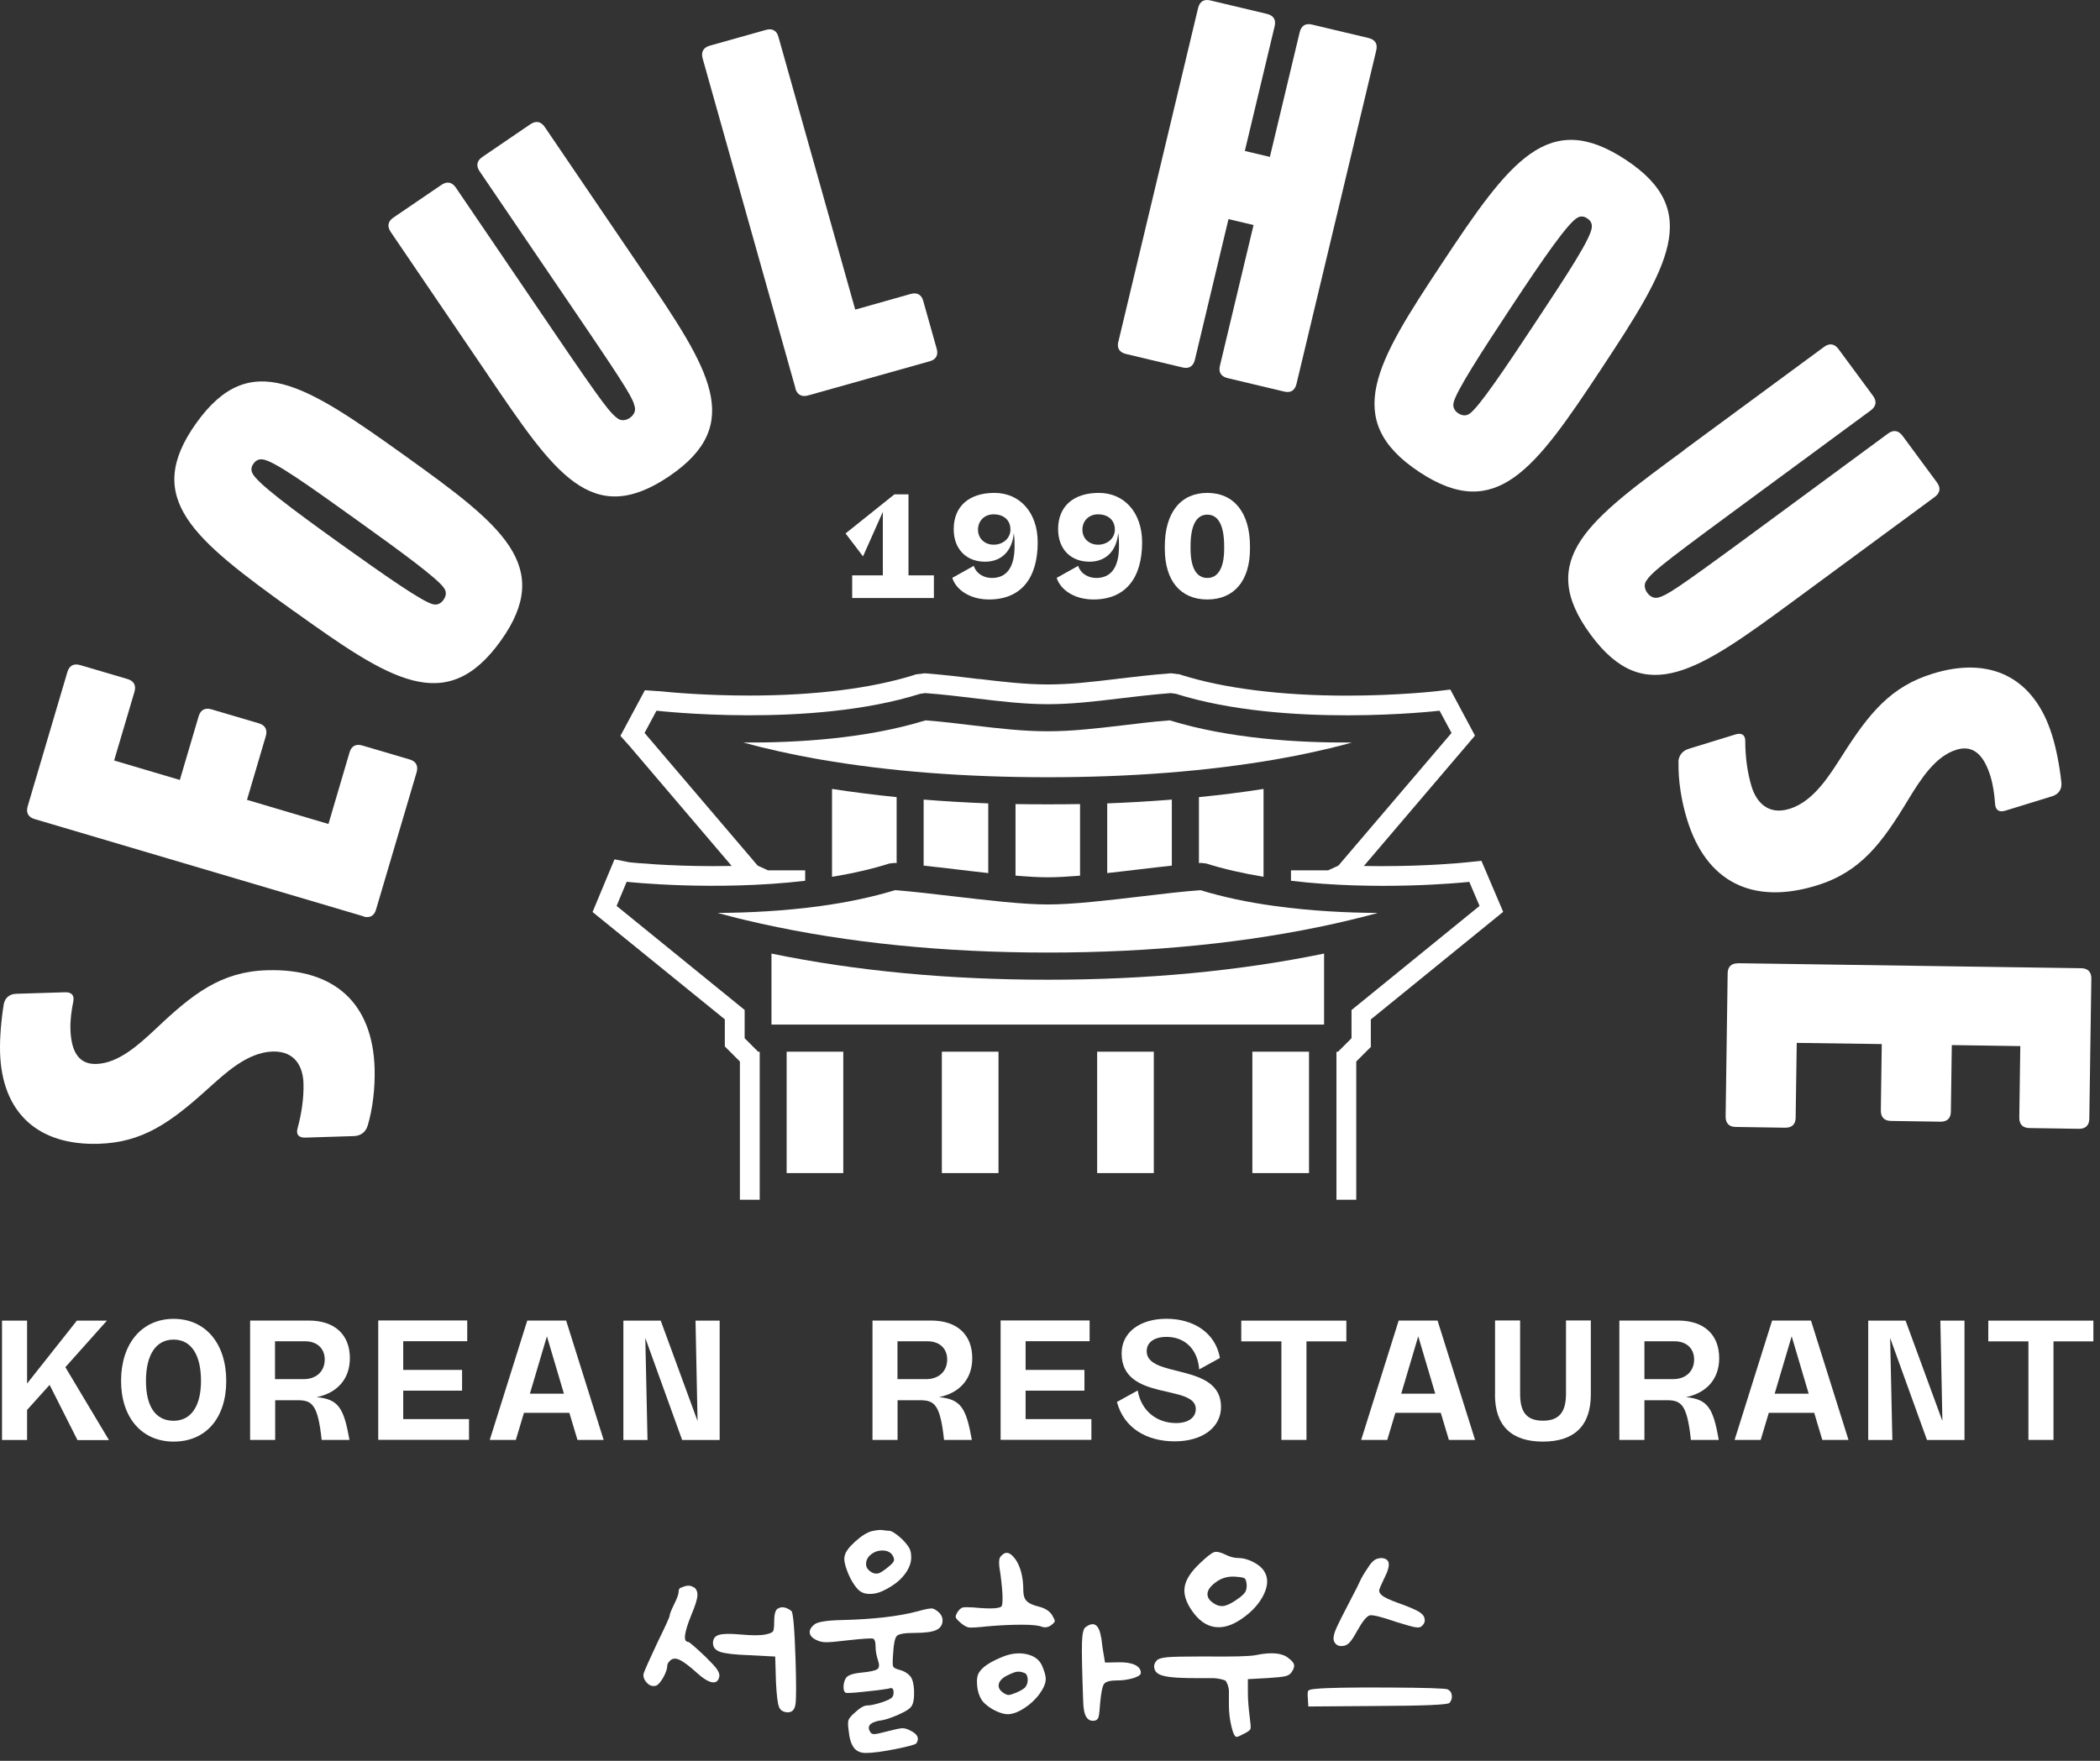
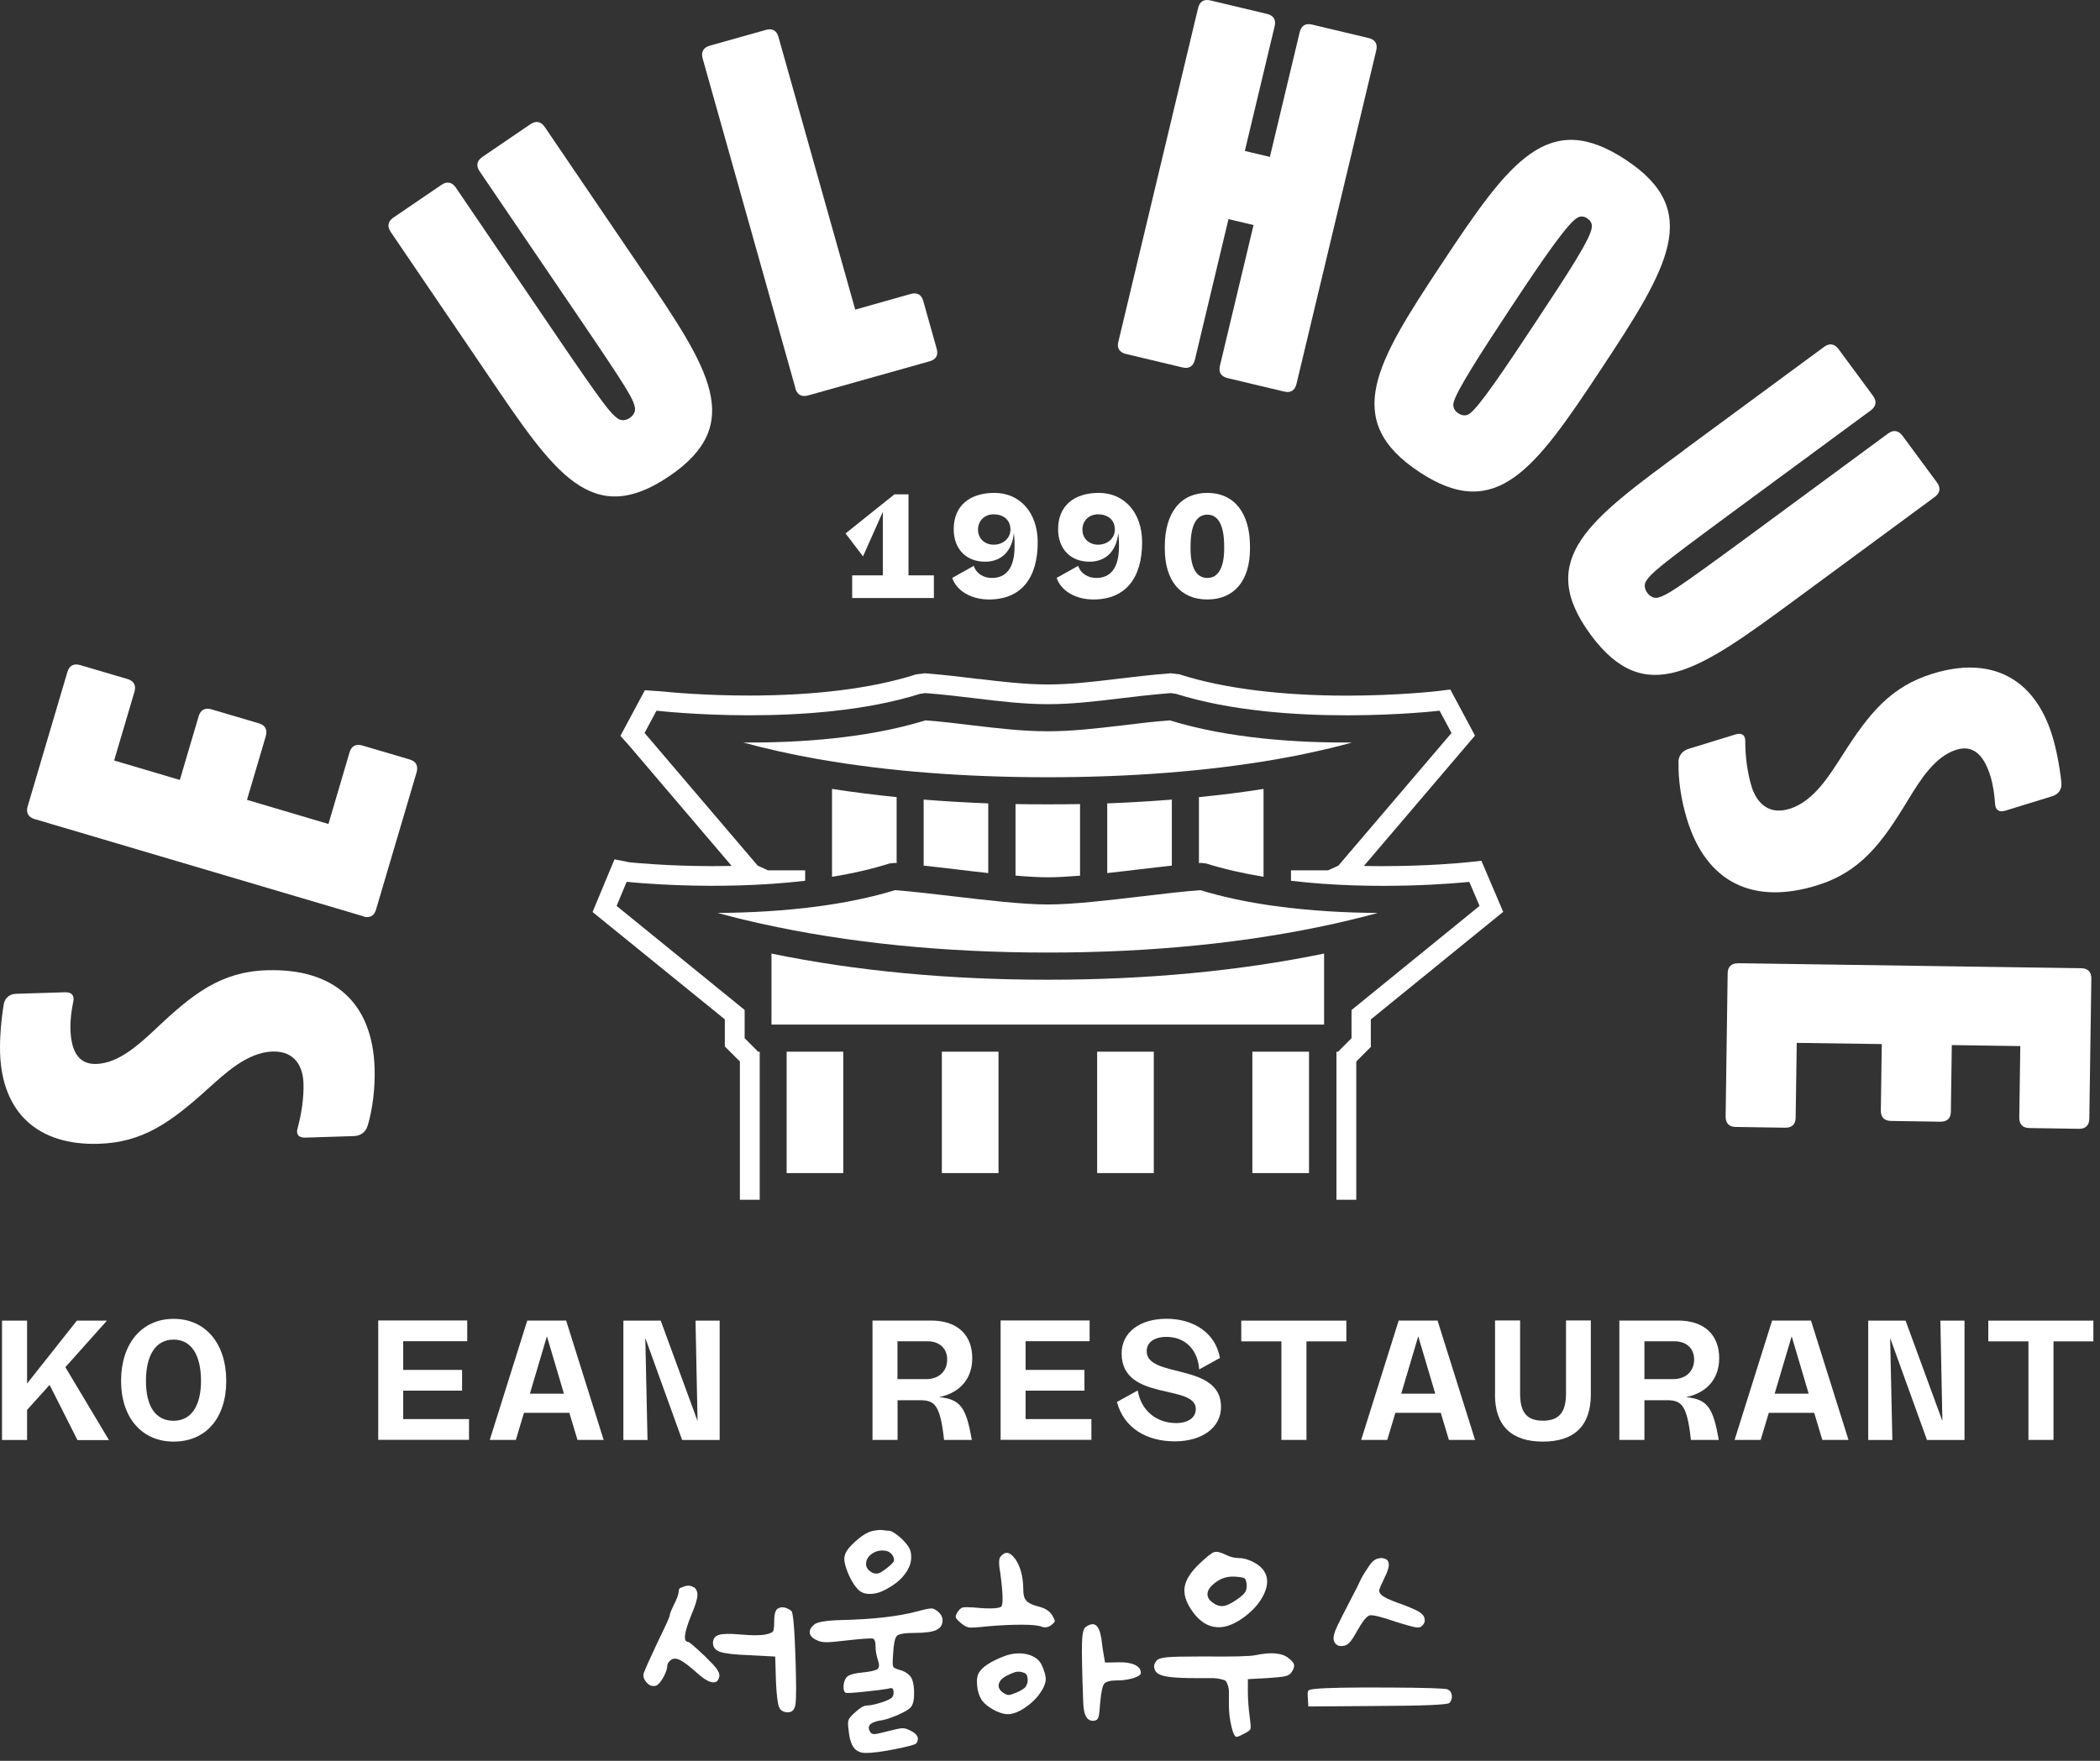
<svg xmlns="http://www.w3.org/2000/svg" width="248" height="208" viewBox="0 0 248 208" fill="none">
  <rect x="0" y="0" width="248" height="208" fill="#333333" stroke="none" />
  <path d="M9.138 170.093L5.858 163.593L3.198 166.553V170.103H0.238V156.003H3.198V163.433L9.078 156.003H12.628L7.718 161.503L12.868 170.113H9.128L9.138 170.093Z" fill="white" />
  <path d="M14.298 163.123C14.298 158.713 16.748 155.793 20.508 155.793C24.268 155.793 26.718 158.703 26.718 163.123C26.718 167.543 24.288 170.293 20.508 170.293C16.728 170.293 14.298 167.433 14.298 163.123ZM23.738 163.123C23.738 160.083 22.608 158.243 20.498 158.243C18.388 158.243 17.238 160.083 17.238 163.123C17.238 166.163 18.388 167.833 20.498 167.833C22.608 167.833 23.738 166.033 23.738 163.123Z" fill="white" />
-   <path d="M41.248 170.093H37.988C37.528 165.833 36.838 165.403 35.088 165.403H32.498V170.093H29.538V155.993H36.458C39.538 155.993 41.318 157.663 41.318 160.443C41.318 162.863 39.868 164.533 37.398 165.043C39.968 165.283 40.598 166.303 41.268 170.073H41.278H41.258L41.248 170.093ZM32.478 162.913H35.868C37.358 162.913 38.348 161.993 38.348 160.593C38.348 159.293 37.448 158.443 36.028 158.443H32.478V162.913Z" fill="white" />
  <path d="M47.628 167.633H55.388V170.083H44.668V155.983H55.178V158.433H47.618V161.823H54.568V164.273H47.618V167.613H47.628V167.633Z" fill="white" />
  <path d="M68.198 170.093L67.238 166.893H61.878L60.918 170.093H57.838L62.268 155.993H66.858L71.288 170.093H68.168H68.198ZM62.568 164.633H66.598L64.588 157.853L62.578 164.633H62.568Z" fill="white" />
  <path d="M84.988 156.003V170.103H80.558L76.208 158.053L76.468 170.103H73.618V156.003H78.028L82.378 167.863L82.138 156.003H84.998H84.988Z" fill="white" />
  <path d="M114.748 170.093H111.488C111.028 165.833 110.338 165.403 108.588 165.403H105.998V170.093H103.038V155.993H109.958C113.038 155.993 114.818 157.663 114.818 160.443C114.818 162.863 113.368 164.533 110.898 165.043C113.468 165.283 114.098 166.303 114.768 170.073H114.778H114.758L114.748 170.093ZM105.988 162.913H109.378C110.868 162.913 111.858 161.993 111.858 160.593C111.858 159.293 110.958 158.443 109.538 158.443H105.988V162.913Z" fill="white" />
  <path d="M121.128 167.633H128.888V170.083H118.168V155.983H128.678V158.433H121.118V161.823H128.068V164.273H121.118V167.613H121.128V167.633Z" fill="white" />
  <path d="M131.878 165.623L134.358 164.253C134.778 166.703 136.638 168.103 138.898 168.103C140.328 168.103 141.218 167.453 141.218 166.443C141.218 163.443 132.458 165.593 132.458 159.873C132.458 157.393 134.608 155.783 137.768 155.783C140.928 155.783 143.548 157.423 144.068 160.413L141.618 161.763C141.438 159.343 139.888 157.923 137.768 157.923C136.278 157.923 135.418 158.593 135.418 159.613C135.418 162.873 144.198 160.913 144.198 166.193C144.198 168.623 141.988 170.263 138.728 170.263C135.468 170.263 132.718 168.733 131.898 165.583V165.613H131.878V165.623Z" fill="white" />
  <path d="M158.998 156.003V158.453H154.288V170.093H151.328V158.453H146.588V156.003H158.998Z" fill="white" />
  <path d="M171.108 170.093L170.148 166.893H164.788L163.828 170.093H160.748L165.178 155.993H169.768L174.198 170.093H171.078H171.108ZM165.468 164.633H169.498L167.488 157.853L165.478 164.633H165.468Z" fill="white" />
  <path d="M176.558 164.733V155.983H179.518V164.623C179.518 166.713 180.198 167.823 182.218 167.823C184.238 167.823 184.938 166.673 184.938 164.623V155.983H187.868V164.733C187.868 168.423 185.918 170.293 182.208 170.293C178.498 170.293 176.548 168.423 176.548 164.733H176.558Z" fill="white" />
  <path d="M202.948 170.093H199.688C199.228 165.833 198.538 165.403 196.788 165.403H194.198V170.093H191.238V155.993H198.168C201.248 155.993 203.028 157.663 203.028 160.443C203.028 162.863 201.578 164.533 199.108 165.043C201.678 165.283 202.308 166.303 202.978 170.073H202.988H202.968L202.948 170.093ZM194.198 162.913H197.588C199.078 162.913 200.068 161.993 200.068 160.593C200.068 159.293 199.168 158.443 197.748 158.443H194.198V162.913Z" fill="white" />
  <path d="M215.208 170.093L214.248 166.893H208.888L207.928 170.093H204.848L209.278 155.993H213.868L218.298 170.093H215.178H215.208ZM209.568 164.633H213.598L211.588 157.853L209.578 164.633H209.568Z" fill="white" />
  <path d="M231.998 156.003V170.103H227.568L223.218 158.053L223.478 170.103H220.628V156.003H225.038L229.388 167.863L229.148 156.003H232.008H231.998Z" fill="white" />
  <path d="M247.218 156.003V158.453H242.508V170.093H239.548V158.453H234.808V156.003H247.218Z" fill="white" />
  <path d="M81.938 187.483C82.248 187.713 82.398 188.053 82.358 188.513C82.328 188.963 82.088 189.713 81.648 190.763C80.778 192.883 80.658 193.953 81.268 193.953C81.398 193.953 82.058 194.523 83.258 195.653C83.948 196.333 84.418 196.823 84.648 197.153C84.878 197.483 84.978 197.753 84.958 197.993C84.898 198.353 84.758 198.583 84.538 198.683C84.318 198.783 84.018 198.753 83.638 198.573C83.258 198.393 82.828 198.083 82.338 197.643C81.458 196.843 80.778 196.333 80.318 196.103C79.858 195.873 79.488 195.873 79.208 196.103C78.928 196.333 78.798 196.563 78.798 196.793C78.798 197.023 78.718 197.323 78.558 197.693C78.398 198.063 78.208 198.383 77.988 198.673C77.768 198.953 77.578 199.113 77.438 199.133C77.038 199.233 76.678 199.113 76.358 198.743C76.028 198.373 75.918 198.003 76.028 197.633C76.158 197.253 76.688 196.053 77.638 194.033C78.608 192.053 79.088 190.993 79.088 190.833C79.088 190.673 79.258 190.233 79.618 189.493C79.978 188.783 80.148 188.273 80.148 187.983C80.148 187.713 80.278 187.553 80.528 187.513C81.098 187.243 81.558 187.243 81.918 187.513H81.938V187.483ZM93.448 190.293C93.658 190.393 93.828 192.293 93.948 195.973C94.038 198.833 94.038 200.603 93.948 201.273C93.858 201.953 93.558 202.273 93.028 202.273C92.498 202.253 92.158 202.043 91.998 201.643C91.838 201.243 91.718 200.263 91.638 198.713L91.548 195.683L88.458 195.523C86.758 195.463 85.618 195.323 85.048 195.133C84.478 194.933 84.198 194.583 84.198 194.093C84.198 193.603 84.428 193.273 84.878 193.133C85.328 192.983 86.168 192.963 87.388 193.073C88.778 193.203 89.788 193.203 90.418 193.073C90.908 192.973 91.188 192.843 91.288 192.713C91.378 192.573 91.428 192.193 91.428 191.553C91.428 190.673 91.578 190.153 91.868 190.013C92.328 189.743 92.858 189.843 93.448 190.293Z" fill="white" />
  <path d="M109.988 189.993C110.248 190.003 110.538 190.163 110.858 190.453C111.218 190.783 111.358 191.173 111.298 191.613C111.238 192.043 110.988 192.353 110.578 192.543C110.118 192.773 109.238 192.893 107.958 192.893C106.828 192.893 106.138 193.013 105.908 193.253C105.678 193.493 105.528 194.233 105.468 195.443C105.408 196.203 105.408 196.663 105.468 196.833C105.528 197.003 105.778 197.133 106.188 197.243C106.718 197.373 107.138 197.613 107.458 197.963C107.748 198.273 107.918 198.883 107.948 199.783C107.978 200.683 107.858 201.293 107.588 201.633C107.438 201.823 107.158 202.023 106.738 202.243C106.318 202.463 105.848 202.673 105.308 202.873C104.778 203.073 104.278 203.213 103.808 203.263C102.678 203.493 102.338 203.953 102.808 204.653C102.908 204.793 103.088 204.863 103.328 204.843C103.568 204.823 104.088 204.703 104.888 204.493C105.688 204.283 106.238 204.173 106.528 204.153C106.818 204.133 107.148 204.233 107.498 204.423C108.358 204.833 108.608 205.343 108.218 205.933C108.118 206.083 107.288 206.303 105.748 206.613C104.208 206.923 103.028 207.073 102.238 207.073C101.608 207.073 101.128 206.853 100.818 206.423C100.508 205.993 100.298 205.313 100.218 204.393C100.128 203.793 100.128 203.363 100.218 203.153C100.308 202.943 100.548 202.643 100.978 202.283C101.568 201.733 102.038 201.463 102.398 201.463C102.808 201.463 103.438 201.323 104.258 201.053C104.788 200.863 105.128 200.703 105.288 200.563C105.448 200.423 105.528 200.233 105.528 199.963C105.528 199.693 105.488 199.533 105.398 199.463C105.308 199.393 105.148 199.393 104.898 199.483C104.308 199.583 103.348 199.713 102.018 199.843C100.678 199.983 99.968 200.023 99.858 199.953C99.688 199.853 99.608 199.613 99.618 199.243C99.628 198.873 99.708 198.543 99.888 198.243C100.078 197.903 100.688 197.683 101.718 197.583C102.768 197.483 103.408 197.333 103.628 197.163C103.848 196.983 103.868 196.633 103.678 196.103C103.488 195.513 103.398 194.963 103.398 194.463C103.398 193.963 103.308 193.683 103.138 193.583C102.998 193.493 101.958 193.563 100.048 193.773C98.858 193.923 98.028 193.993 97.578 193.993C97.128 193.993 96.738 193.903 96.418 193.733C95.928 193.503 95.668 193.213 95.628 192.883C95.588 192.553 95.768 192.223 96.158 191.903C96.518 191.593 97.598 191.413 99.408 191.373C103.068 191.283 106.028 190.953 108.268 190.363C109.168 190.113 109.748 189.993 110.018 190.003V189.973H110.058L109.988 189.993ZM104.138 180.733C104.548 180.793 104.858 180.833 105.058 180.833C105.148 180.833 105.268 180.883 105.438 180.973C105.608 181.073 105.798 181.203 106.008 181.363C106.218 181.533 106.418 181.713 106.608 181.893C107.008 182.313 107.278 182.653 107.408 182.923C107.548 183.183 107.608 183.533 107.608 183.983C107.608 184.513 107.438 185.043 107.118 185.573C106.788 186.103 106.358 186.573 105.848 186.973C105.318 187.373 104.768 187.693 104.208 187.953C103.638 188.213 103.098 188.313 102.548 188.283C102.018 188.253 101.588 188.053 101.278 187.703C100.988 187.393 100.708 186.973 100.438 186.463C100.178 185.943 99.978 185.433 99.838 184.933C99.698 184.433 99.668 184.033 99.758 183.773C99.848 183.333 100.248 182.773 100.978 182.113C101.708 181.453 102.358 181.033 102.948 180.873C103.538 180.743 103.938 180.703 104.138 180.743V180.733ZM104.378 183.163C103.848 183.123 103.358 183.253 102.928 183.573C102.498 183.883 102.278 184.293 102.278 184.763C102.278 185.093 102.448 185.393 102.778 185.633C103.108 185.873 103.458 185.943 103.818 185.833C104.108 185.703 104.508 185.433 105.008 185.013C105.318 184.753 105.498 184.553 105.558 184.403C105.608 184.243 105.578 184.063 105.478 183.853C105.268 183.433 104.898 183.203 104.368 183.163H104.378Z" fill="white" />
  <path d="M119.878 184.133C120.508 185.014 120.838 186.243 120.848 187.824C120.848 188.223 120.908 188.543 121.008 188.783C121.108 189.023 121.308 189.223 121.588 189.383C121.868 189.544 122.258 189.684 122.748 189.803C123.458 189.993 123.968 190.333 124.258 190.803C124.468 191.163 124.568 191.393 124.568 191.493C124.568 191.594 124.428 191.753 124.158 191.964C123.828 192.214 123.468 192.293 123.078 192.183C122.718 192.013 121.918 191.923 120.678 191.923C119.438 191.923 118.098 191.983 116.638 192.113C115.458 192.243 114.728 192.283 114.448 192.253C114.168 192.223 113.838 192.033 113.448 191.703C113.088 191.393 112.898 191.173 112.868 191.043C112.838 190.913 112.918 190.693 113.108 190.383C113.318 190.094 113.528 189.923 113.718 189.883C113.918 189.844 114.328 189.844 114.958 189.883C116.008 189.984 116.828 190.023 117.418 189.983C117.908 189.943 118.178 189.863 118.268 189.763C118.358 189.663 118.398 189.333 118.398 188.783C118.398 188.133 118.308 187.193 118.148 185.943C117.938 184.813 117.938 184.123 118.148 183.893C118.688 183.214 119.258 183.293 119.848 184.113L119.878 184.133ZM121.278 195.413C122.148 195.613 122.748 196.063 123.058 196.753C123.348 197.433 123.498 197.943 123.498 198.333C123.498 198.833 123.248 199.424 122.758 200.104C122.258 200.783 121.648 201.343 120.928 201.803C120.208 202.264 119.568 202.493 119.018 202.493C118.708 202.493 118.338 202.413 117.938 202.253C117.528 202.093 117.138 201.883 116.778 201.623C116.408 201.363 116.128 201.094 115.938 200.824C115.628 200.333 115.438 199.743 115.388 199.043C115.328 198.333 115.428 197.833 115.658 197.513C116.078 196.863 117.048 196.243 118.558 195.653C119.508 195.293 120.418 195.214 121.288 195.413H121.278ZM120.098 197.473C119.848 197.513 119.468 197.663 118.958 197.913C118.388 198.193 118.068 198.514 117.958 198.913C117.868 199.303 118.028 199.643 118.448 199.943C118.718 200.133 118.938 200.223 119.108 200.223C119.278 200.223 119.578 200.123 120.028 199.943C120.658 199.673 121.028 199.423 121.138 199.223C121.328 198.953 121.398 198.623 121.358 198.263C121.318 197.893 121.188 197.684 120.948 197.613C120.638 197.483 120.348 197.443 120.098 197.483V197.473ZM130.058 193.483C130.158 194.363 130.258 195.023 130.338 195.443L130.498 196.393L132.108 196.363C132.908 196.343 133.538 196.443 134.018 196.663C134.488 196.883 134.728 197.203 134.728 197.623C134.728 197.773 134.588 197.913 134.318 198.043C134.038 198.183 133.688 198.293 133.258 198.373C132.828 198.463 132.388 198.503 131.948 198.503C131.108 198.503 130.588 198.643 130.388 198.913C130.188 199.193 130.038 199.913 129.928 201.123C129.868 202.023 129.798 202.603 129.728 202.843C129.658 203.083 129.488 203.223 129.238 203.263C128.818 203.323 128.498 203.163 128.278 202.803C128.058 202.443 127.938 201.823 127.918 200.953C127.788 197.383 127.738 195.063 127.778 194.033C127.808 192.993 127.948 192.383 128.198 192.214C129.188 191.473 129.808 191.903 130.048 193.483H130.058Z" fill="white" />
  <path d="M152.168 195.873C152.568 196.163 152.788 196.443 152.828 196.673C152.868 196.913 152.758 197.223 152.478 197.604C152.308 197.814 152.058 197.953 151.708 198.023C151.358 198.094 150.698 198.163 149.738 198.223L147.368 198.354V199.843C147.368 200.723 147.438 201.723 147.588 202.833C147.688 203.593 147.728 204.044 147.678 204.214C147.638 204.374 147.398 204.553 146.988 204.763C146.488 205.033 146.168 205.173 146.038 205.173C145.828 205.173 145.618 204.764 145.428 203.943C145.228 203.123 145.128 202.273 145.128 201.413V199.743C145.128 199.533 145.078 199.293 144.988 199.033C144.888 198.773 144.808 198.613 144.728 198.543C144.658 198.483 144.448 198.413 144.128 198.343C143.798 198.273 143.508 198.233 143.248 198.233H141.248C140.008 198.233 139.038 198.193 138.368 198.123C137.688 198.053 137.188 197.934 136.878 197.773C136.568 197.613 136.388 197.393 136.328 197.093C136.238 196.733 136.348 196.413 136.638 196.113C136.808 195.943 137.208 195.833 137.848 195.763C138.488 195.703 139.918 195.673 142.158 195.673C145.568 195.713 147.618 195.663 148.308 195.513C150.138 195.133 151.418 195.253 152.158 195.863L152.168 195.873ZM143.378 183.354C143.688 183.253 144.138 183.354 144.758 183.663C145.288 183.923 145.778 184.043 146.238 184.043C146.788 184.043 147.358 184.193 147.978 184.503C148.578 184.803 149.018 185.173 149.278 185.583C149.778 186.343 149.768 187.264 149.248 188.354C148.718 189.443 147.838 190.413 146.598 191.253C145.458 192.033 144.398 192.343 143.408 192.183C142.418 192.023 141.548 191.393 140.788 190.303C140.048 189.253 139.758 188.293 139.908 187.433C140.048 186.573 140.668 185.633 141.738 184.633C142.538 183.874 143.088 183.443 143.398 183.343H143.388L143.378 183.354ZM146.968 186.443C146.838 186.354 146.498 186.293 145.928 186.253C145.148 186.193 144.458 186.343 143.848 186.723C143.088 187.214 142.678 187.693 142.608 188.173C142.538 188.663 142.808 189.094 143.448 189.464C143.868 189.723 144.298 189.783 144.718 189.663C145.148 189.544 145.718 189.223 146.408 188.703C146.768 188.433 146.998 188.183 147.098 187.983C147.198 187.773 147.238 187.514 147.228 187.193C147.188 186.773 147.098 186.513 146.968 186.433V186.443Z" fill="white" />
  <path d="M163.868 199.343C168.348 199.363 170.708 199.443 170.968 199.563C171.258 199.713 171.428 199.953 171.458 200.303C171.488 200.653 171.388 200.943 171.158 201.173C170.908 201.383 168.068 201.503 162.648 201.523L154.508 201.583L154.448 200.573C154.408 200.113 154.428 199.823 154.498 199.723C154.568 199.623 154.858 199.543 155.368 199.503C156.558 199.373 159.408 199.323 163.878 199.343H163.868ZM162.988 184.043C163.578 184.043 163.908 184.233 163.988 184.613C164.078 184.993 163.898 185.613 163.458 186.473C163.098 187.213 162.908 187.663 162.878 187.853C162.848 188.033 162.948 188.223 163.178 188.433C163.468 188.693 164.108 188.993 165.108 189.353C166.288 189.773 167.088 190.113 167.518 190.363C167.948 190.613 168.188 190.893 168.228 191.183C168.318 191.543 168.198 191.843 167.878 192.103C167.738 192.253 167.468 192.283 167.088 192.213C166.708 192.143 165.978 191.933 164.908 191.603C163.208 191.013 162.168 190.753 161.788 190.813C161.428 190.873 160.928 191.493 160.278 192.643C159.898 193.333 159.598 193.803 159.358 194.043C159.128 194.283 158.868 194.413 158.568 194.433C158.108 194.493 157.768 194.333 157.568 193.933C157.418 193.623 157.478 193.173 157.708 192.583C157.948 191.993 158.678 190.533 159.898 188.203C160.088 187.863 160.308 187.423 160.558 186.883C160.768 186.393 161.118 185.803 161.598 185.113C162.018 184.423 162.478 184.073 162.988 184.073V184.043Z" fill="white" />
  <path d="M43.408 132.993C43.188 133.733 42.598 134.173 41.808 134.203L36.038 134.383C35.248 134.403 34.928 133.983 35.148 133.253C35.588 131.663 35.898 129.703 35.838 127.943C35.778 126.123 34.938 124.143 32.198 124.213C29.158 124.303 26.498 126.883 24.598 128.573C20.088 132.663 16.818 134.953 11.648 135.113C4.538 135.333 0.218 131.493 0.008 124.333C-0.042 122.633 0.138 120.493 0.448 118.593C0.608 117.853 1.138 117.413 1.928 117.393L7.698 117.213C8.488 117.193 8.808 117.613 8.648 118.343C8.438 119.383 8.288 120.483 8.318 121.573C8.388 123.823 9.058 125.753 11.358 125.683C13.978 125.603 16.338 123.463 18.418 121.513C22.788 117.373 26.118 114.773 31.528 114.613C39.498 114.373 43.988 118.493 44.238 126.153C44.308 128.523 44.018 130.963 43.418 132.993H43.408Z" fill="white" />
  <path d="M42.928 108.243L4.088 96.754C3.328 96.534 3.048 95.993 3.268 95.243L7.958 79.383C8.178 78.624 8.708 78.344 9.468 78.564L15.058 80.213C15.818 80.433 16.098 80.974 15.878 81.724L13.478 89.834L21.238 92.133L23.458 84.614C23.678 83.853 24.218 83.573 24.978 83.793L30.568 85.444C31.328 85.663 31.608 86.204 31.388 86.963L29.168 94.484L38.788 97.334L41.278 88.883C41.498 88.124 42.028 87.844 42.788 88.064L48.378 89.713C49.138 89.933 49.418 90.474 49.198 91.234L44.408 107.443C44.188 108.203 43.658 108.483 42.898 108.263H42.908L42.928 108.243Z" fill="white" />
-   <path d="M34.718 72.204C22.708 63.593 16.828 58.864 23.188 49.964C29.528 41.114 35.978 45.353 47.848 53.853C59.268 62.033 65.468 66.844 59.138 75.694C52.658 84.743 45.988 80.263 34.718 72.194V72.204ZM52.448 69.484C51.748 68.383 47.328 65.144 42.088 61.394C36.408 57.324 32.248 54.343 30.968 54.264C30.488 54.214 30.168 54.444 29.928 54.783C29.678 55.123 29.618 55.533 29.808 55.894C30.288 56.993 34.428 60.093 40.118 64.174C45.358 67.924 49.848 71.064 51.118 71.374C51.628 71.504 52.068 71.303 52.378 70.853C52.698 70.403 52.748 69.924 52.458 69.493L52.448 69.484Z" fill="white" />
  <path d="M57.688 44.394L46.138 27.393C45.698 26.733 45.808 26.154 46.458 25.703L52.138 21.834C52.788 21.393 53.378 21.503 53.828 22.154L65.378 39.154C71.468 48.114 72.078 48.794 72.958 49.444C73.388 49.743 73.928 49.673 74.378 49.364C74.828 49.053 75.088 48.584 74.968 48.074C74.728 47.063 74.308 46.233 68.188 37.233L56.638 20.233C56.198 19.584 56.308 18.994 56.958 18.544L62.638 14.674C63.298 14.233 63.878 14.344 64.328 14.993L75.878 31.994C83.778 43.614 88.058 50.114 79.048 56.243C69.838 62.493 65.458 55.843 57.668 44.373V44.394H57.688Z" fill="white" />
  <path d="M93.948 45.894L82.978 6.903C82.768 6.143 83.058 5.613 83.828 5.393L90.448 3.533C91.208 3.313 91.738 3.613 91.938 4.383L100.998 36.574L107.548 34.724C108.308 34.514 108.838 34.803 109.038 35.574L110.618 41.194C110.838 41.953 110.538 42.483 109.768 42.684L95.428 46.714C94.668 46.923 94.138 46.633 93.918 45.864H93.938L93.948 45.894Z" fill="white" />
  <path d="M132.078 40.353L141.488 0.953C141.678 0.183 142.178 -0.137 142.948 0.053L149.628 1.643C150.398 1.833 150.718 2.333 150.528 3.103L147.008 17.834L149.968 18.534L153.488 3.803C153.678 3.033 154.178 2.713 154.948 2.903L161.628 4.493C162.398 4.683 162.718 5.183 162.528 5.953L153.108 45.353C152.918 46.123 152.418 46.444 151.648 46.254L144.968 44.663C144.198 44.474 143.878 43.974 144.068 43.203L148.038 26.584L145.078 25.884L141.108 42.504C140.918 43.273 140.418 43.593 139.648 43.404L132.968 41.813C132.198 41.623 131.878 41.123 132.068 40.353H132.078Z" fill="white" />
  <path d="M170.208 31.233C178.348 18.904 182.868 12.844 192.008 18.884C201.088 24.884 197.088 31.503 189.038 43.673C181.288 55.394 176.718 61.773 167.628 55.764C158.338 49.633 162.558 42.794 170.208 31.233ZM173.578 48.843C174.658 48.093 177.718 43.563 181.268 38.184C185.128 32.343 187.938 28.084 187.988 26.803C188.018 26.323 187.778 26.014 187.428 25.784C187.078 25.553 186.668 25.494 186.318 25.703C185.238 26.233 182.288 30.474 178.438 36.313C174.888 41.684 171.918 46.294 171.658 47.584C171.548 48.093 171.768 48.533 172.218 48.824C172.678 49.123 173.168 49.154 173.578 48.853V48.843Z" fill="white" />
  <path d="M198.868 53.163L215.418 40.974C216.058 40.504 216.648 40.603 217.118 41.233L221.198 46.764C221.668 47.404 221.568 47.993 220.948 48.464L204.398 60.654C195.678 67.073 195.018 67.713 194.408 68.624C194.118 69.064 194.218 69.594 194.538 70.034C194.858 70.474 195.348 70.724 195.848 70.584C196.848 70.293 197.648 69.853 206.418 63.404L222.968 51.214C223.608 50.743 224.198 50.843 224.668 51.464L228.748 56.993C229.218 57.633 229.118 58.224 228.498 58.694L211.948 70.883C200.638 79.213 194.298 83.734 187.848 74.974C181.248 66.013 187.738 61.383 198.898 53.163H198.868Z" fill="white" />
  <path d="M198.208 90.034C198.228 89.263 198.678 88.683 199.438 88.454L204.958 86.754C205.718 86.523 206.138 86.844 206.108 87.614C206.108 89.273 206.338 91.243 206.858 92.924C207.398 94.674 208.748 96.353 211.348 95.543C214.248 94.644 216.128 91.454 217.518 89.314C220.768 84.174 223.318 81.094 228.258 79.573C235.058 77.474 240.228 80.013 242.348 86.874C242.858 88.504 243.248 90.614 243.448 92.513C243.488 93.263 243.098 93.834 242.338 94.064L236.818 95.763C236.058 95.993 235.638 95.674 235.608 94.924C235.528 93.864 235.388 92.773 235.068 91.713C234.408 89.564 233.258 87.874 231.048 88.564C228.548 89.334 226.838 92.023 225.358 94.454C222.238 99.624 219.718 103.003 214.558 104.593C206.938 106.943 201.508 104.163 199.248 96.844C198.548 94.584 198.178 92.153 198.228 90.034H198.208Z" fill="white" />
  <path d="M205.278 113.783L245.778 114.373C246.568 114.383 246.988 114.813 246.978 115.603L246.738 132.143C246.728 132.933 246.298 133.353 245.508 133.343L239.668 133.253C238.878 133.243 238.458 132.813 238.468 132.023L238.588 123.573L230.498 123.453L230.388 131.303C230.388 132.093 229.948 132.513 229.158 132.503L223.318 132.413C222.528 132.403 222.108 131.973 222.118 131.183L222.228 123.333L212.188 123.193L212.058 132.013C212.058 132.803 211.618 133.223 210.828 133.213L204.988 133.123C204.198 133.123 203.778 132.683 203.788 131.893L204.028 114.993C204.028 114.203 204.468 113.783 205.258 113.793L205.278 113.783Z" fill="white" />
  <path d="M99.588 124.233H92.898V138.573H99.588V124.233Z" fill="white" />
  <path d="M117.918 124.233H111.228V138.573H117.918V124.233Z" fill="white" />
  <path d="M154.588 124.233H147.898V138.573H154.588V124.233Z" fill="white" />
  <path d="M136.258 124.233H129.568V138.573H136.258V124.233Z" fill="white" />
  <path d="M159.688 87.704C159.328 87.803 158.958 87.903 158.588 88.004C158.298 88.084 158.008 88.153 157.698 88.224C157.348 88.323 156.998 88.413 156.628 88.484C155.898 88.663 155.148 88.823 154.348 88.993C153.558 89.174 152.718 89.334 151.868 89.484C151.438 89.573 150.998 89.644 150.548 89.724C142.538 91.103 133.508 91.814 123.728 91.814C113.948 91.814 104.938 91.114 96.918 89.724C96.468 89.644 96.028 89.573 95.598 89.484C94.738 89.334 93.908 89.163 93.118 88.993C92.718 88.913 92.328 88.834 91.948 88.743C90.428 88.403 89.048 88.064 87.778 87.713C94.108 87.754 102.278 87.263 109.298 85.094C111.278 85.243 113.148 85.474 114.948 85.694C117.938 86.043 120.758 86.383 123.718 86.383C126.678 86.383 129.508 86.043 132.498 85.694C134.298 85.474 136.168 85.243 138.148 85.094C145.168 87.263 153.338 87.754 159.668 87.713L159.688 87.704Z" fill="white" />
  <path d="M127.548 94.984V103.443C126.138 103.553 124.838 103.633 123.748 103.633C122.658 103.633 121.338 103.553 119.928 103.433V94.984C121.178 95.004 122.458 95.013 123.738 95.013C125.018 95.013 126.288 95.004 127.548 94.984Z" fill="white" />
  <path d="M138.388 94.454V102.253C137.168 102.383 135.878 102.543 134.558 102.693C133.288 102.843 131.998 103.003 130.758 103.133V94.903C133.358 94.803 135.898 94.653 138.388 94.454Z" fill="white" />
  <path d="M149.218 93.194V103.573C146.748 103.163 144.468 102.643 142.448 102.003L141.838 101.933C141.748 101.943 141.678 101.943 141.588 101.953V94.163C144.218 93.903 146.768 93.584 149.218 93.194Z" fill="white" />
  <path d="M105.888 94.163V101.953C105.808 101.943 105.718 101.943 105.648 101.933L105.038 102.003C103.008 102.643 100.728 103.173 98.258 103.573V93.194C100.708 93.573 103.258 93.894 105.888 94.163Z" fill="white" />
  <path d="M116.708 94.903V103.133C115.468 103.003 114.178 102.843 112.918 102.693C111.588 102.543 110.308 102.383 109.078 102.253V94.454C111.558 94.653 114.098 94.803 116.708 94.903Z" fill="white" />
  <path d="M162.718 107.843C161.688 108.133 160.578 108.403 159.388 108.693C158.818 108.823 158.218 108.963 157.618 109.103C147.348 111.383 135.958 112.523 123.738 112.523C111.518 112.523 100.118 111.383 89.848 109.103C89.538 109.033 89.228 108.963 88.938 108.893C88.338 108.763 87.748 108.613 87.188 108.483C86.328 108.263 85.508 108.053 84.738 107.843C88.398 107.823 92.608 107.613 96.858 107.033C100.108 106.593 103.078 105.953 105.698 105.153C107.708 105.303 110.058 105.583 112.538 105.873C116.578 106.343 120.758 106.843 123.738 106.843C126.718 106.843 130.878 106.353 134.928 105.873C137.398 105.573 139.748 105.303 141.768 105.153C144.378 105.953 147.358 106.593 150.608 107.033C154.848 107.613 159.058 107.823 162.718 107.843Z" fill="white" />
  <path d="M156.368 112.643V121.033H91.108V112.643C101.088 114.703 112.058 115.733 123.738 115.733C135.418 115.733 146.378 114.703 156.358 112.643H156.368Z" fill="white" />
  <path d="M161.888 123.613V120.423L177.518 107.713L174.948 101.683L173.238 101.863C172.498 101.943 168.548 102.313 163.328 102.313C162.568 102.313 161.808 102.313 161.068 102.293L174.188 86.894L171.278 81.454L169.698 81.644C169.698 81.644 165.098 82.174 159.038 82.174C151.328 82.174 144.588 81.323 139.528 79.734L139.328 79.663L138.288 79.534L138.048 79.553C135.898 79.713 133.918 79.963 131.988 80.183L131.848 80.204C128.808 80.573 126.278 80.853 123.738 80.853C120.998 80.853 118.158 80.504 115.628 80.204H115.498C113.588 79.963 111.598 79.724 109.438 79.553L109.198 79.534L108.158 79.663L107.958 79.734C102.918 81.323 96.178 82.163 88.478 82.163C83.348 82.163 79.338 81.803 77.838 81.644H77.708L76.158 81.534L73.268 86.924L74.358 88.144L86.408 102.293C85.668 102.303 84.918 102.313 84.168 102.313C78.848 102.313 74.868 101.913 74.348 101.863L72.568 101.513L69.978 107.733L85.598 120.413V123.613L87.378 125.393V141.723H89.718V124.243H89.538L87.938 122.643V119.303L72.818 107.013L74.008 104.163C74.118 104.183 84.448 105.293 95.088 104.043V102.813H90.698L89.478 102.253L76.208 86.683L76.118 86.584L77.528 83.954C77.708 83.963 95.688 86.053 108.678 81.954L109.278 81.874C111.428 82.034 113.438 82.284 115.368 82.513C118.258 82.864 120.988 83.183 123.758 83.183C126.528 83.183 129.268 82.864 132.158 82.513C134.088 82.284 136.088 82.043 138.248 81.874L138.858 81.954C151.848 86.053 169.828 83.974 170.008 83.954L171.418 86.584L158.058 102.253L156.838 102.813H152.458V104.043C162.558 105.243 172.378 104.293 173.518 104.173L174.728 107.013L159.608 119.313V122.643L158.008 124.243H157.828V141.723H160.168V125.393L161.948 123.613H161.888Z" fill="white" />
  <path d="M107.278 67.963H110.288V70.644H100.638V67.963H104.258V60.464L101.918 65.724L99.858 63.014L105.628 58.394H107.288V67.963H107.278Z" fill="white" />
  <path d="M122.548 64.064C122.548 68.314 120.568 70.814 116.798 70.814C114.508 70.814 112.898 69.644 112.458 68.263L114.998 66.844C115.328 67.853 116.288 68.273 117.128 68.273C118.788 68.273 119.818 67.153 119.818 64.513C119.818 64.064 119.818 63.673 119.728 62.944C119.558 65.043 118.298 66.353 116.338 66.353C114.148 66.353 112.628 64.903 112.628 62.504C112.628 59.824 114.428 58.224 117.438 58.224C120.448 58.224 122.548 60.553 122.548 64.064ZM119.328 62.553C119.328 61.364 118.438 60.754 117.348 60.754C116.258 60.754 115.498 61.523 115.498 62.574C115.498 63.623 116.298 64.344 117.348 64.344C118.448 64.344 119.328 63.593 119.328 62.563V62.553Z" fill="white" />
  <path d="M134.878 64.064C134.878 68.314 132.898 70.814 129.128 70.814C126.838 70.814 125.228 69.644 124.788 68.263L127.328 66.844C127.658 67.853 128.618 68.273 129.458 68.273C131.118 68.273 132.148 67.153 132.148 64.513C132.148 64.064 132.148 63.673 132.058 62.944C131.878 65.043 130.628 66.353 128.668 66.353C126.478 66.353 124.958 64.903 124.958 62.504C124.958 59.824 126.758 58.224 129.768 58.224C132.778 58.224 134.878 60.553 134.878 64.064ZM131.658 62.553C131.658 61.364 130.768 60.754 129.678 60.754C128.588 60.754 127.828 61.523 127.828 62.574C127.828 63.623 128.628 64.344 129.678 64.344C130.778 64.344 131.658 63.593 131.658 62.563V62.553Z" fill="white" />
  <path d="M137.558 64.814V64.553C137.558 60.563 139.428 58.224 142.578 58.224C145.728 58.224 147.618 60.563 147.618 64.553V64.814C147.618 68.594 145.748 70.814 142.578 70.814C139.408 70.814 137.558 68.594 137.558 64.814ZM144.568 64.814V64.534C144.568 62.053 143.868 60.794 142.578 60.794C141.288 60.794 140.598 62.053 140.598 64.534V64.814C140.598 67.103 141.318 68.273 142.578 68.273C143.838 68.273 144.568 67.103 144.568 64.814Z" fill="white" />
</svg>